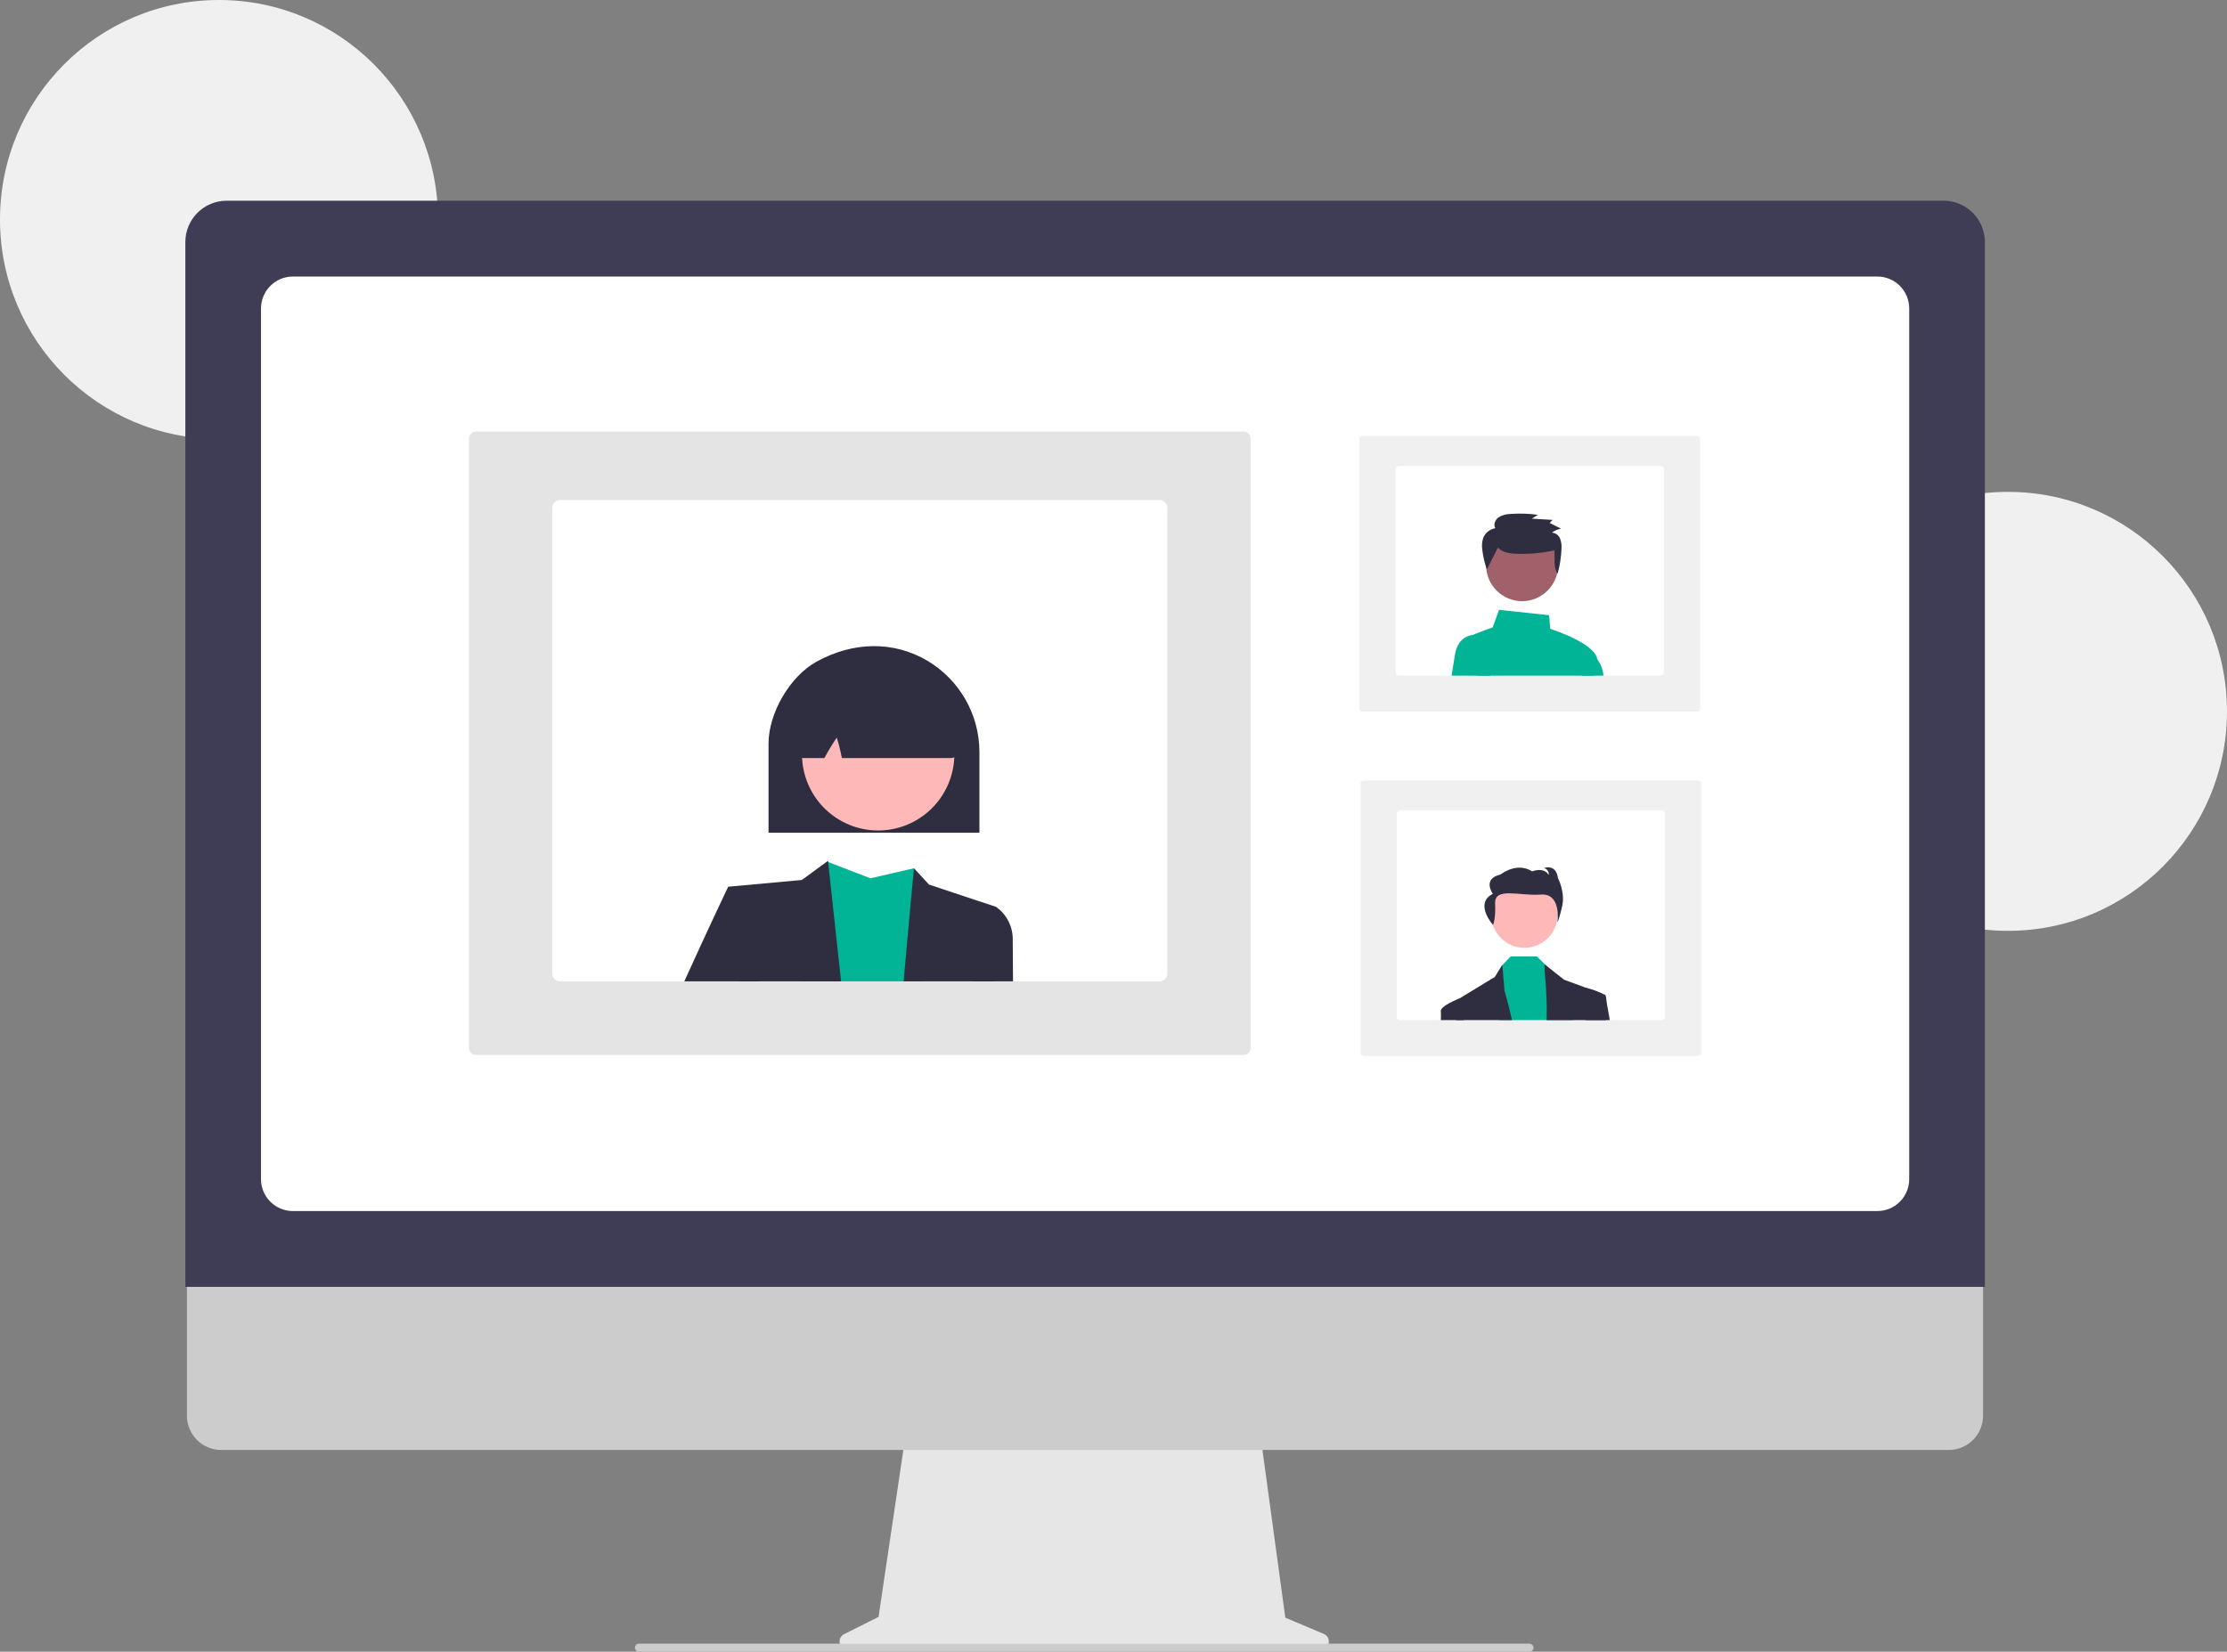
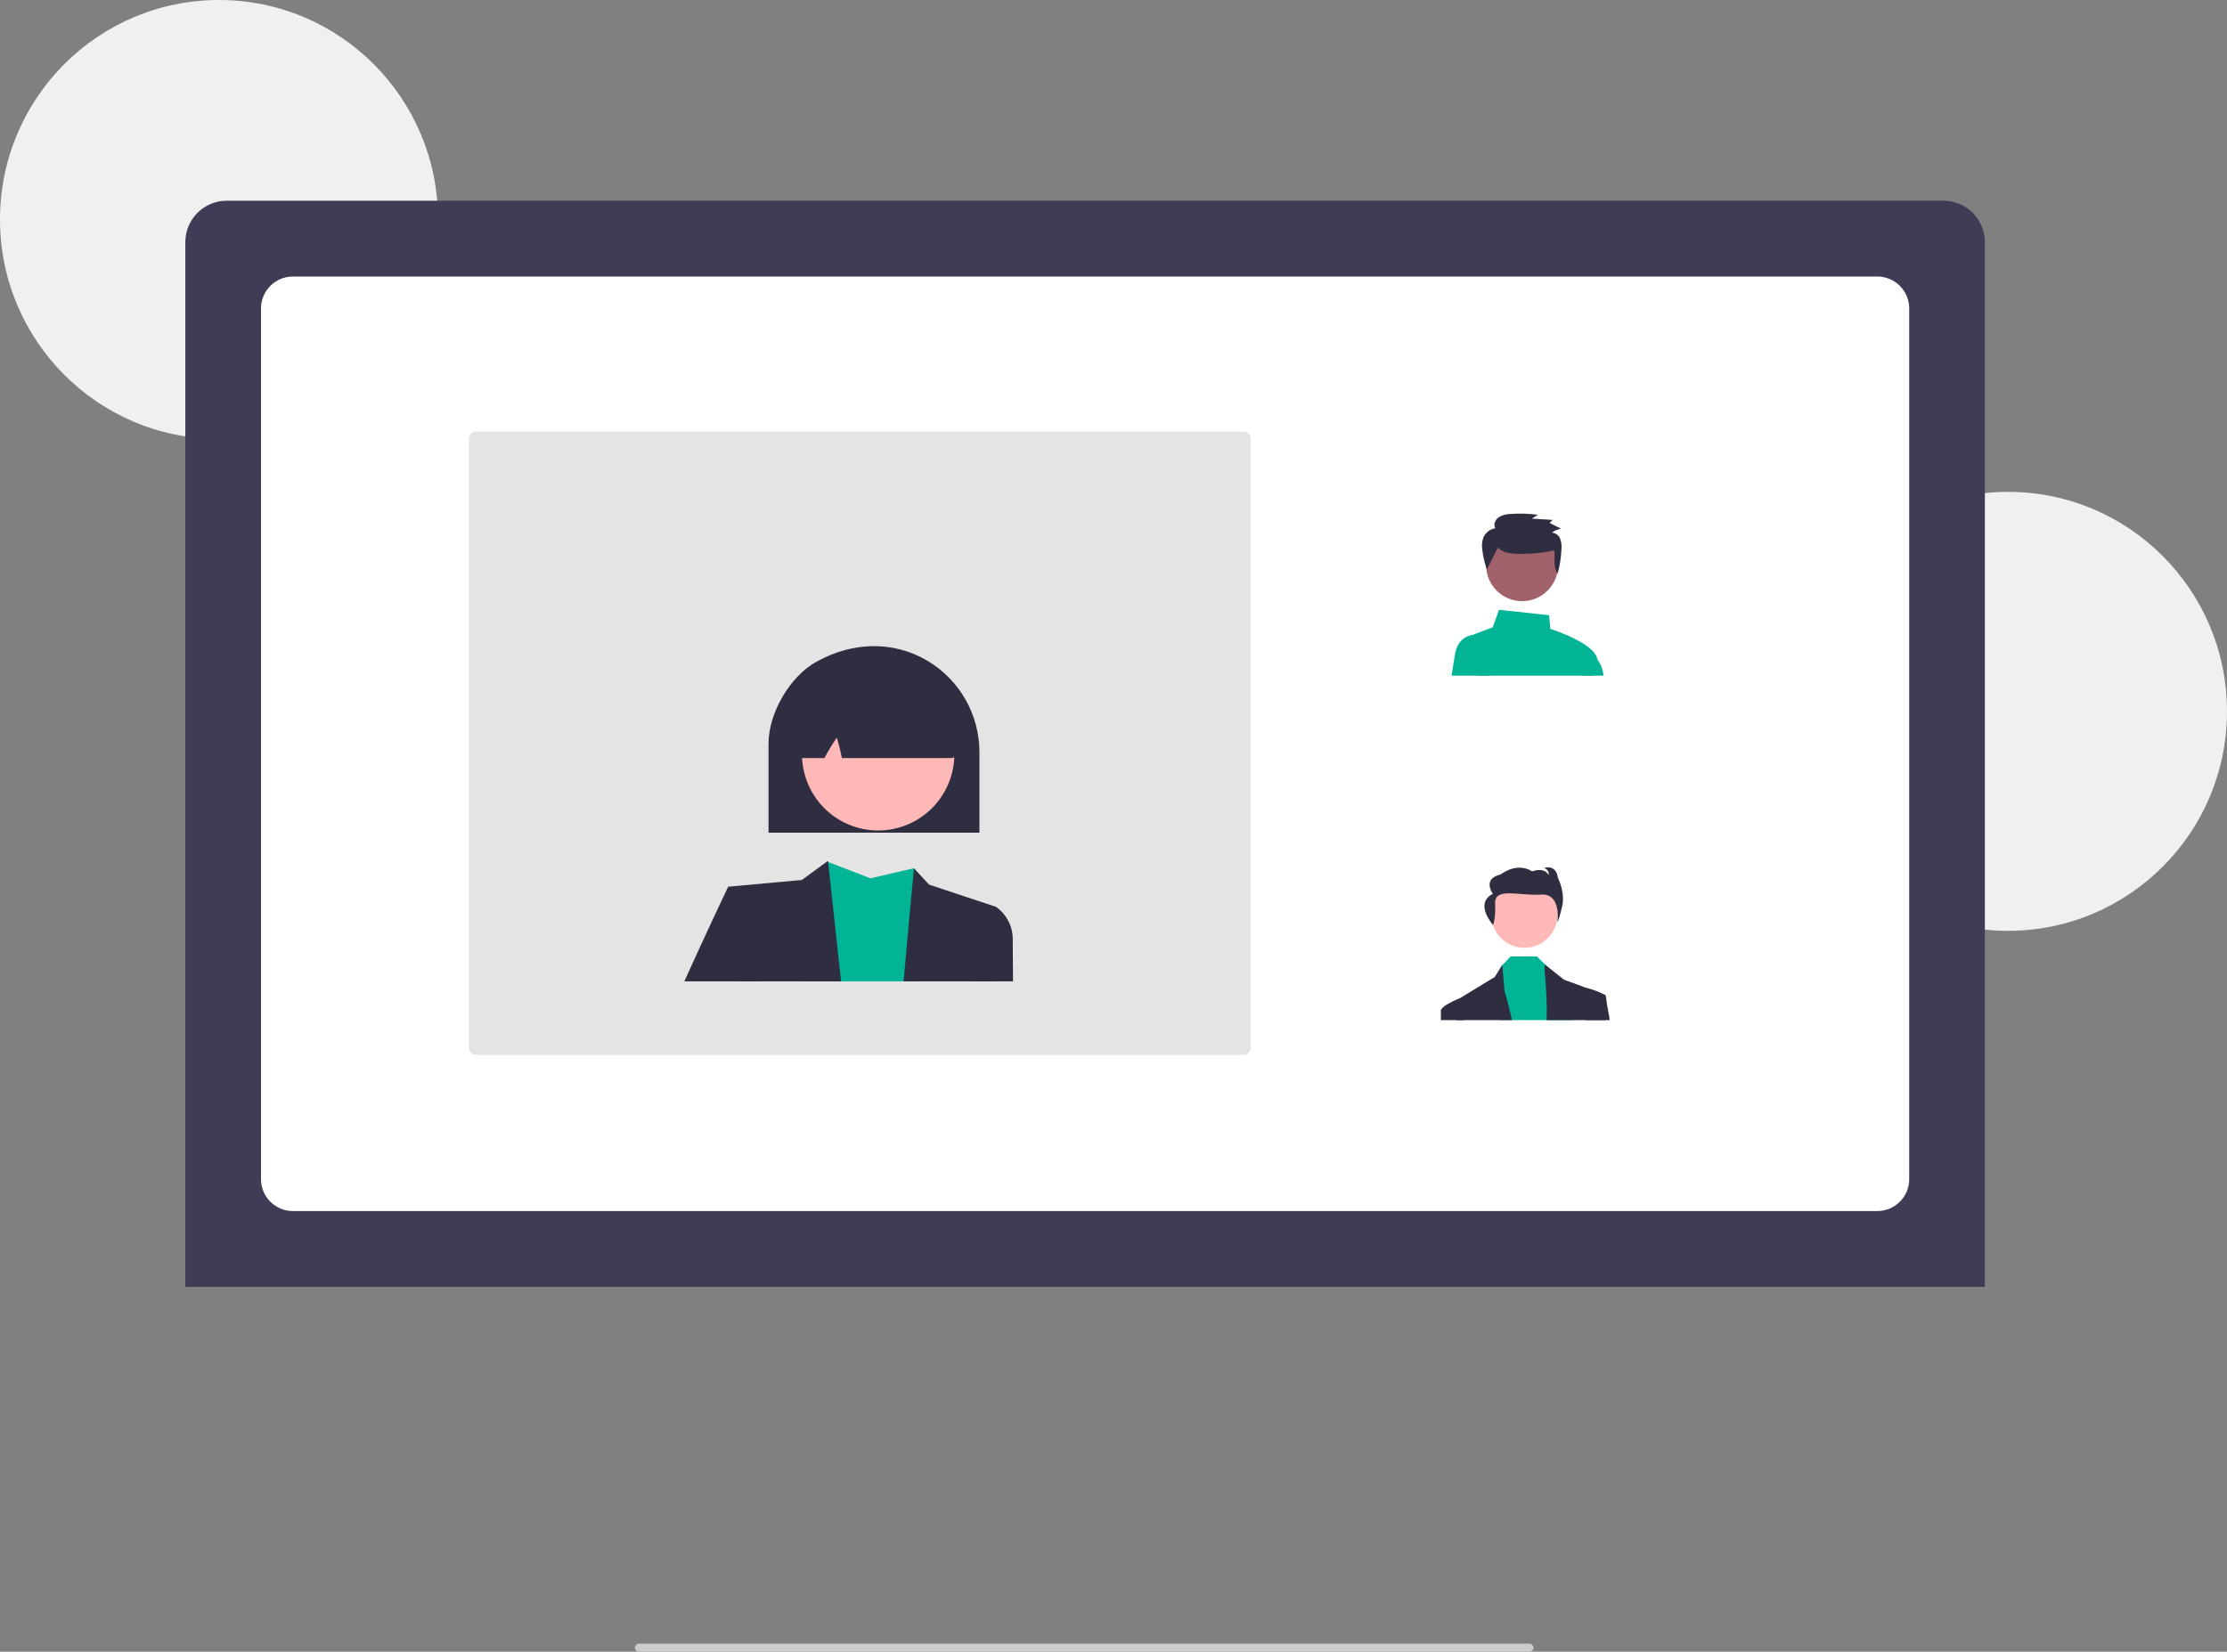
<svg xmlns="http://www.w3.org/2000/svg" width="430" height="319" viewBox="0 0 430 319" fill="none">
  <rect x="0" y="0" width="430" height="319" fill="#808080" stroke="none" />
  <g clip-path="url(#clip0_6685_45702)">
    <path d="M42.287 84.782C65.641 84.782 84.573 65.803 84.573 42.391C84.573 18.979 65.641 0 42.287 0C18.932 0 0 18.979 0 42.391C0 65.803 18.932 84.782 42.287 84.782Z" fill="#F0F0F0" />
    <path d="M387.713 179.778C411.067 179.778 429.999 160.799 429.999 137.387C429.999 113.976 411.067 94.997 387.713 94.997C364.358 94.997 345.426 113.976 345.426 137.387C345.426 160.799 364.358 179.778 387.713 179.778Z" fill="#F0F0F0" />
-     <path d="M255.612 315.568L248.178 312.43L243.078 275.069H175.162L169.634 312.277L162.982 315.611C162.664 315.77 162.409 316.033 162.258 316.356C162.107 316.679 162.07 317.044 162.152 317.391C162.233 317.738 162.43 318.047 162.709 318.269C162.988 318.49 163.333 318.61 163.689 318.61H254.999C255.364 318.61 255.717 318.484 256 318.253C256.282 318.021 256.475 317.699 256.548 317.34C256.62 316.982 256.566 316.61 256.396 316.287C256.225 315.964 255.948 315.71 255.612 315.568Z" fill="#E6E6E6" />
-     <path d="M376.306 280.039H42.685C40.934 280.035 39.257 279.335 38.02 278.093C36.784 276.851 36.09 275.168 36.09 273.413V226.252H382.901V273.413C382.901 275.168 382.207 276.851 380.97 278.093C379.734 279.335 378.057 280.035 376.306 280.039Z" fill="#CCCCCC" />
    <path d="M383.25 248.542H35.785V46.751C35.788 44.633 36.628 42.603 38.122 41.105C39.615 39.608 41.641 38.766 43.753 38.763H375.281C377.394 38.766 379.419 39.608 380.913 41.105C382.407 42.603 383.247 44.633 383.25 46.751V248.542Z" fill="#3F3D56" />
    <path d="M362.496 233.895H56.537C54.909 233.894 53.347 233.244 52.196 232.09C51.044 230.935 50.396 229.37 50.395 227.738V59.566C50.396 57.934 51.044 56.368 52.196 55.214C53.347 54.059 54.909 53.41 56.537 53.408H362.496C364.125 53.41 365.686 54.059 366.838 55.214C367.99 56.368 368.637 57.934 368.639 59.566V227.738C368.637 229.37 367.99 230.935 366.838 232.09C365.686 233.244 364.125 233.894 362.496 233.895Z" fill="white" />
    <path d="M295.322 319H123.4C123.224 319.004 123.051 318.949 122.909 318.844C122.768 318.739 122.664 318.591 122.616 318.421C122.585 318.305 122.582 318.184 122.605 318.067C122.629 317.95 122.679 317.84 122.752 317.745C122.824 317.651 122.918 317.574 123.025 317.521C123.131 317.469 123.249 317.441 123.368 317.441H295.259C295.444 317.434 295.627 317.491 295.776 317.602C295.926 317.713 296.034 317.871 296.082 318.051C296.107 318.165 296.107 318.283 296.08 318.397C296.054 318.51 296.002 318.617 295.929 318.708C295.856 318.799 295.764 318.872 295.659 318.923C295.554 318.974 295.439 319 295.322 319Z" fill="#CCCCCC" />
-     <path d="M327.814 203.958H263.351C263.191 203.972 263.031 203.922 262.907 203.819C262.783 203.716 262.704 203.568 262.688 203.408V151.283C262.704 151.122 262.783 150.975 262.907 150.872C263.031 150.769 263.191 150.719 263.351 150.732H327.814C327.974 150.719 328.134 150.769 328.258 150.872C328.382 150.975 328.461 151.122 328.477 151.283V203.408C328.461 203.568 328.382 203.716 328.258 203.819C328.134 203.922 327.974 203.972 327.814 203.958Z" fill="#F0F0F0" />
    <path d="M320.808 156.5H270.359C270.183 156.5 270.014 156.57 269.89 156.695C269.766 156.82 269.696 156.989 269.695 157.165V196.352C269.696 196.529 269.766 196.698 269.89 196.822C270.014 196.947 270.183 197.017 270.359 197.018H320.808C320.984 197.017 321.153 196.947 321.277 196.822C321.402 196.698 321.472 196.529 321.472 196.352V157.165C321.472 156.989 321.402 156.82 321.277 156.695C321.153 156.57 320.984 156.5 320.808 156.5Z" fill="white" />
    <path d="M294.34 183.054C297.883 183.054 300.754 180.175 300.754 176.624C300.754 173.072 297.883 170.193 294.34 170.193C290.798 170.193 287.926 173.072 287.926 176.624C287.926 180.175 290.798 183.054 294.34 183.054Z" fill="#FFB8B8" />
    <path d="M303.722 197.017H289.5L289.965 186.536L290.075 186.419L291.671 184.729H296.75L298.632 186.556L298.784 186.704L302.792 190.555L303.722 197.017Z" fill="#00B495" />
    <path d="M291.945 197.017H281.186C281.159 194.651 281.145 193.234 281.145 193.234L281.767 192.854L281.77 192.853H281.771L288.628 188.68L290.067 186.336L290.075 186.419L290.498 191.359C290.498 191.359 291.197 193.625 291.945 197.017Z" fill="#2F2E41" />
    <path d="M310.032 197.017H298.636C298.808 190.117 297.879 186.336 298.357 186.336L298.636 186.556L301.994 189.215L306.421 190.843H306.424L309.476 191.966L310.012 192.162V192.415C310.013 193.021 310.016 194.679 310.032 197.017Z" fill="#2F2E41" />
    <path d="M288.269 178.634C288.269 178.634 288.814 177.675 288.687 174.47C288.56 171.265 293.429 173.077 297.497 172.772C301.566 172.466 300.704 178.123 300.704 178.123C300.704 178.123 300.998 177.786 301.626 175.056C302.255 172.326 300.828 169.605 300.828 169.605C300.408 166.736 298.143 167.656 298.143 167.656C298.429 167.729 298.678 167.906 298.841 168.153C299.004 168.4 299.069 168.699 299.024 168.992C298.101 167.369 295.836 168.289 295.836 168.289C292.816 166.388 289.755 168.891 289.755 168.891C286.106 169.721 288.246 172.63 288.246 172.63C284.577 174.489 288.269 178.634 288.269 178.634Z" fill="#2F2E41" />
    <path d="M282.623 197.017H278.202C278.236 196.471 278.237 195.923 278.205 195.377C277.941 194.322 281.655 192.897 281.767 192.854L281.77 192.853H281.772L282.48 193.234L282.623 197.017Z" fill="#2F2E41" />
    <path d="M310.829 197.016H306.185L305.605 191.279L306.256 190.803C306.256 190.803 306.315 190.816 306.42 190.843H306.423C307.484 191.085 308.509 191.462 309.475 191.965C309.679 192.08 309.861 192.233 310.01 192.415C310.102 192.524 310.147 192.665 310.137 192.808C310.113 193.022 310.385 194.602 310.829 197.016Z" fill="#2F2E41" />
-     <path d="M327.607 137.451H263.144C262.984 137.465 262.824 137.415 262.7 137.312C262.576 137.209 262.497 137.061 262.48 136.901V84.757C262.497 84.597 262.576 84.449 262.7 84.346C262.824 84.243 262.984 84.193 263.144 84.206H327.607C327.767 84.193 327.927 84.243 328.051 84.346C328.175 84.449 328.254 84.597 328.271 84.757V136.901C328.254 137.061 328.175 137.209 328.051 137.312C327.927 137.415 327.767 137.465 327.607 137.451Z" fill="#F0F0F0" />
    <path d="M320.597 89.973H270.148C269.972 89.973 269.804 90.043 269.679 90.168C269.555 90.293 269.485 90.462 269.484 90.638V129.825C269.485 130.001 269.555 130.17 269.679 130.295C269.804 130.42 269.972 130.49 270.148 130.49H320.597C320.773 130.49 320.942 130.42 321.066 130.295C321.191 130.17 321.261 130.001 321.261 129.825V90.638C321.261 90.462 321.191 90.293 321.066 90.168C320.942 90.043 320.773 89.973 320.597 89.973Z" fill="white" />
    <path d="M307.79 130.492C308.075 129.464 308.296 128.578 308.41 127.951C308.445 127.758 308.448 127.56 308.42 127.366C307.995 124.336 300.322 121.774 299.338 121.458L299.1 118.82L289.441 117.777L288.218 121.152L284.752 122.455C284.626 122.501 284.507 122.563 284.396 122.638C284.106 122.835 283.882 123.116 283.756 123.444C283.629 123.772 283.606 124.131 283.69 124.473L285.166 130.492H307.79L307.79 130.492Z" fill="#00B495" />
    <path d="M287.768 130.491H280.273C280.542 128.814 280.782 127.331 280.939 126.388C281.511 122.954 284.007 122.661 284.398 122.638C284.429 122.635 284.448 122.635 284.449 122.635H286.026L287.768 130.491Z" fill="#00B495" />
    <path d="M307.791 130.492H309.608C309.52 129.357 309.108 128.272 308.421 127.366C308.076 126.909 307.632 126.539 307.121 126.282L306.984 126.223L305.387 130.492H307.791Z" fill="#00B495" />
    <path d="M293.896 116.107C297.737 116.107 300.851 112.986 300.851 109.135C300.851 105.285 297.737 102.164 293.896 102.164C290.055 102.164 286.941 105.285 286.941 109.135C286.941 112.986 290.055 116.107 293.896 116.107Z" fill="#A0616A" />
    <path d="M289.228 105.739C289.948 106.593 291.166 106.834 292.29 106.932C294.918 107.078 297.553 106.862 300.122 106.291C300.282 107.838 299.848 109.506 300.756 110.778C301.182 109.238 301.43 107.653 301.495 106.056C301.562 105.371 301.473 104.679 301.234 104.033C301.106 103.71 300.89 103.429 300.61 103.222C300.331 103.016 299.999 102.892 299.653 102.865C300.171 102.471 300.778 102.211 301.42 102.108L299.212 100.996L299.779 100.412L295.781 100.167L296.939 99.429C295.196 99.189 293.432 99.134 291.677 99.263C290.857 99.264 290.053 99.488 289.35 99.912C288.69 100.385 288.309 101.325 288.719 102.02C288.206 102.105 287.723 102.319 287.315 102.643C286.908 102.967 286.59 103.39 286.391 103.871C286.14 104.637 286.08 105.452 286.215 106.247C286.365 107.522 286.661 108.775 287.095 109.982" fill="#2F2E41" />
    <path d="M90.555 202.501V84.592C90.596 84.226 90.778 83.891 91.063 83.658C91.347 83.425 91.712 83.314 92.078 83.347H239.966C240.332 83.314 240.696 83.425 240.98 83.658C241.265 83.891 241.447 84.226 241.489 84.592V202.501C241.447 202.866 241.265 203.202 240.98 203.434C240.696 203.667 240.332 203.779 239.966 203.746H92.078C91.712 203.779 91.347 203.667 91.063 203.434C90.778 203.202 90.596 202.866 90.555 202.501Z" fill="#E4E4E4" />
-     <path d="M106.625 98.105V188.006C106.626 188.411 106.786 188.799 107.072 189.085C107.357 189.371 107.744 189.532 108.148 189.533H223.886C224.29 189.532 224.677 189.371 224.963 189.085C225.248 188.799 225.409 188.411 225.409 188.006V98.105C225.409 97.7 225.248 97.312 224.963 97.026C224.677 96.74 224.29 96.579 223.886 96.578H108.148C107.744 96.579 107.357 96.74 107.072 97.026C106.786 97.312 106.626 97.7 106.625 98.105Z" fill="white" />
    <path d="M154.633 189.531H177.926L176.474 167.69L168.071 169.634L159.899 166.483L159.682 166.401L159.668 166.395C159.665 166.401 159.663 166.408 159.662 166.415C159.533 166.934 156.968 177.23 154.633 189.531Z" fill="#00B495" />
    <path d="M140.594 171.257L142.77 189.532H162.401L159.897 166.483L159.873 166.259L159.681 166.402L159.66 166.416L154.817 169.957L140.594 171.257Z" fill="#2F2E41" />
    <path d="M174.48 189.532H192.061L192.315 175.145L179.377 170.843L176.474 167.691C176.474 167.691 175.557 177.173 174.48 189.532Z" fill="#2F2E41" />
    <path d="M132.133 189.531H146.702L145.768 176.44L140.597 171.256C140.597 171.256 136.505 179.859 132.133 189.531Z" fill="#2F2E41" />
    <path d="M187.914 189.532H195.6C195.566 185.339 195.545 182.442 195.545 181.624C195.584 180.36 195.309 179.107 194.745 177.976C194.181 176.845 193.345 175.872 192.313 175.145L188.432 176.44L187.914 189.532Z" fill="#2F2E41" />
    <path d="M189.115 160.818H148.391V143.612C148.391 137.715 152.535 130.625 157.629 127.807C164.778 123.853 172.595 123.784 179.073 127.618C182.123 129.428 184.651 132 186.411 135.084C188.172 138.167 189.103 141.656 189.115 145.209V160.818Z" fill="#2F2E41" />
    <path d="M182.467 152.721C186.363 145.576 183.744 136.616 176.615 132.71C169.487 128.804 160.55 131.43 156.653 138.576C152.756 145.721 155.376 154.681 162.504 158.587C169.633 162.493 178.57 159.867 182.467 152.721Z" fill="#FFB8B8" />
    <path d="M183.542 146.41H162.557L162.507 146.172C162.264 144.918 161.95 143.679 161.567 142.46C160.734 143.684 159.965 144.951 159.265 146.256L159.179 146.41H155.1C154.849 146.41 154.602 146.358 154.373 146.256C154.144 146.155 153.938 146.006 153.77 145.821C153.659 145.698 153.399 145.412 154.474 132.263C154.503 131.949 154.614 131.649 154.794 131.392C154.974 131.134 155.217 130.928 155.501 130.793C164.708 126.484 174.039 126.598 183.236 131.134H183.4L183.458 131.362C185.272 145.358 185.011 145.66 184.899 145.789C184.731 145.984 184.522 146.141 184.288 146.248C184.054 146.355 183.799 146.41 183.542 146.41Z" fill="#2F2E41" />
  </g>
  <defs>
    <clipPath id="clip0_6685_45702">
      <rect width="430" height="319" fill="white" />
    </clipPath>
  </defs>
</svg>